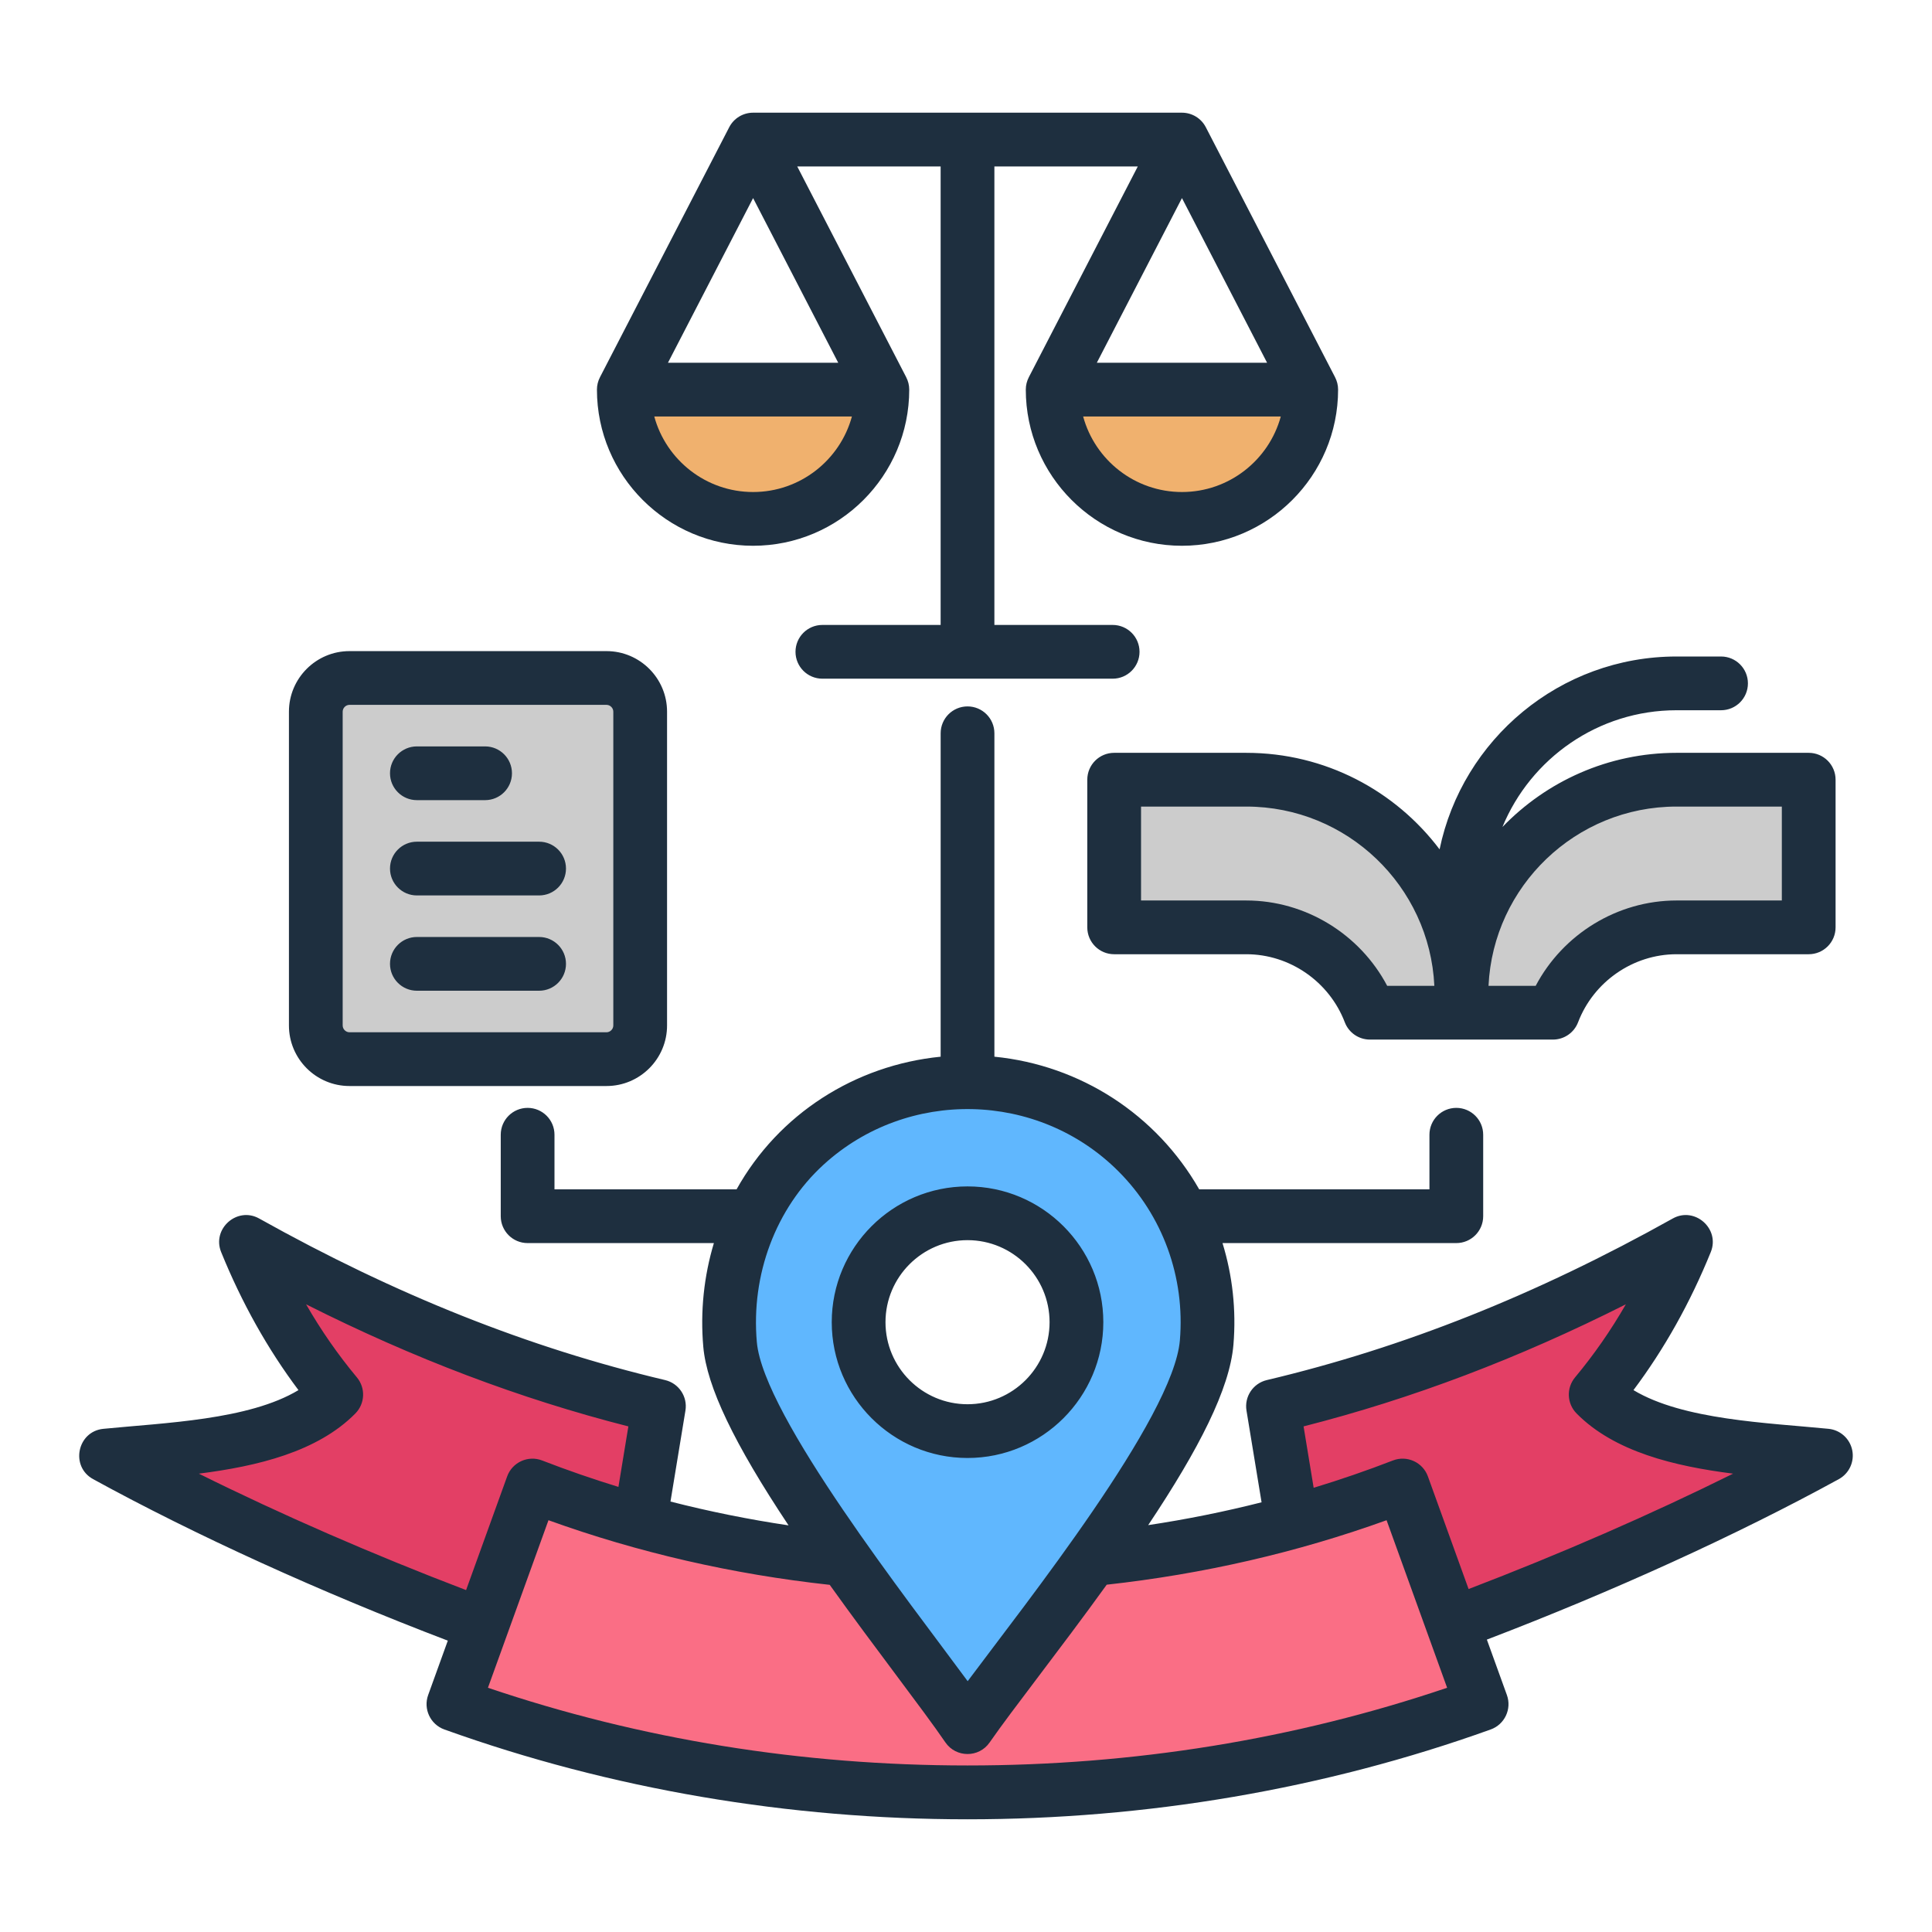
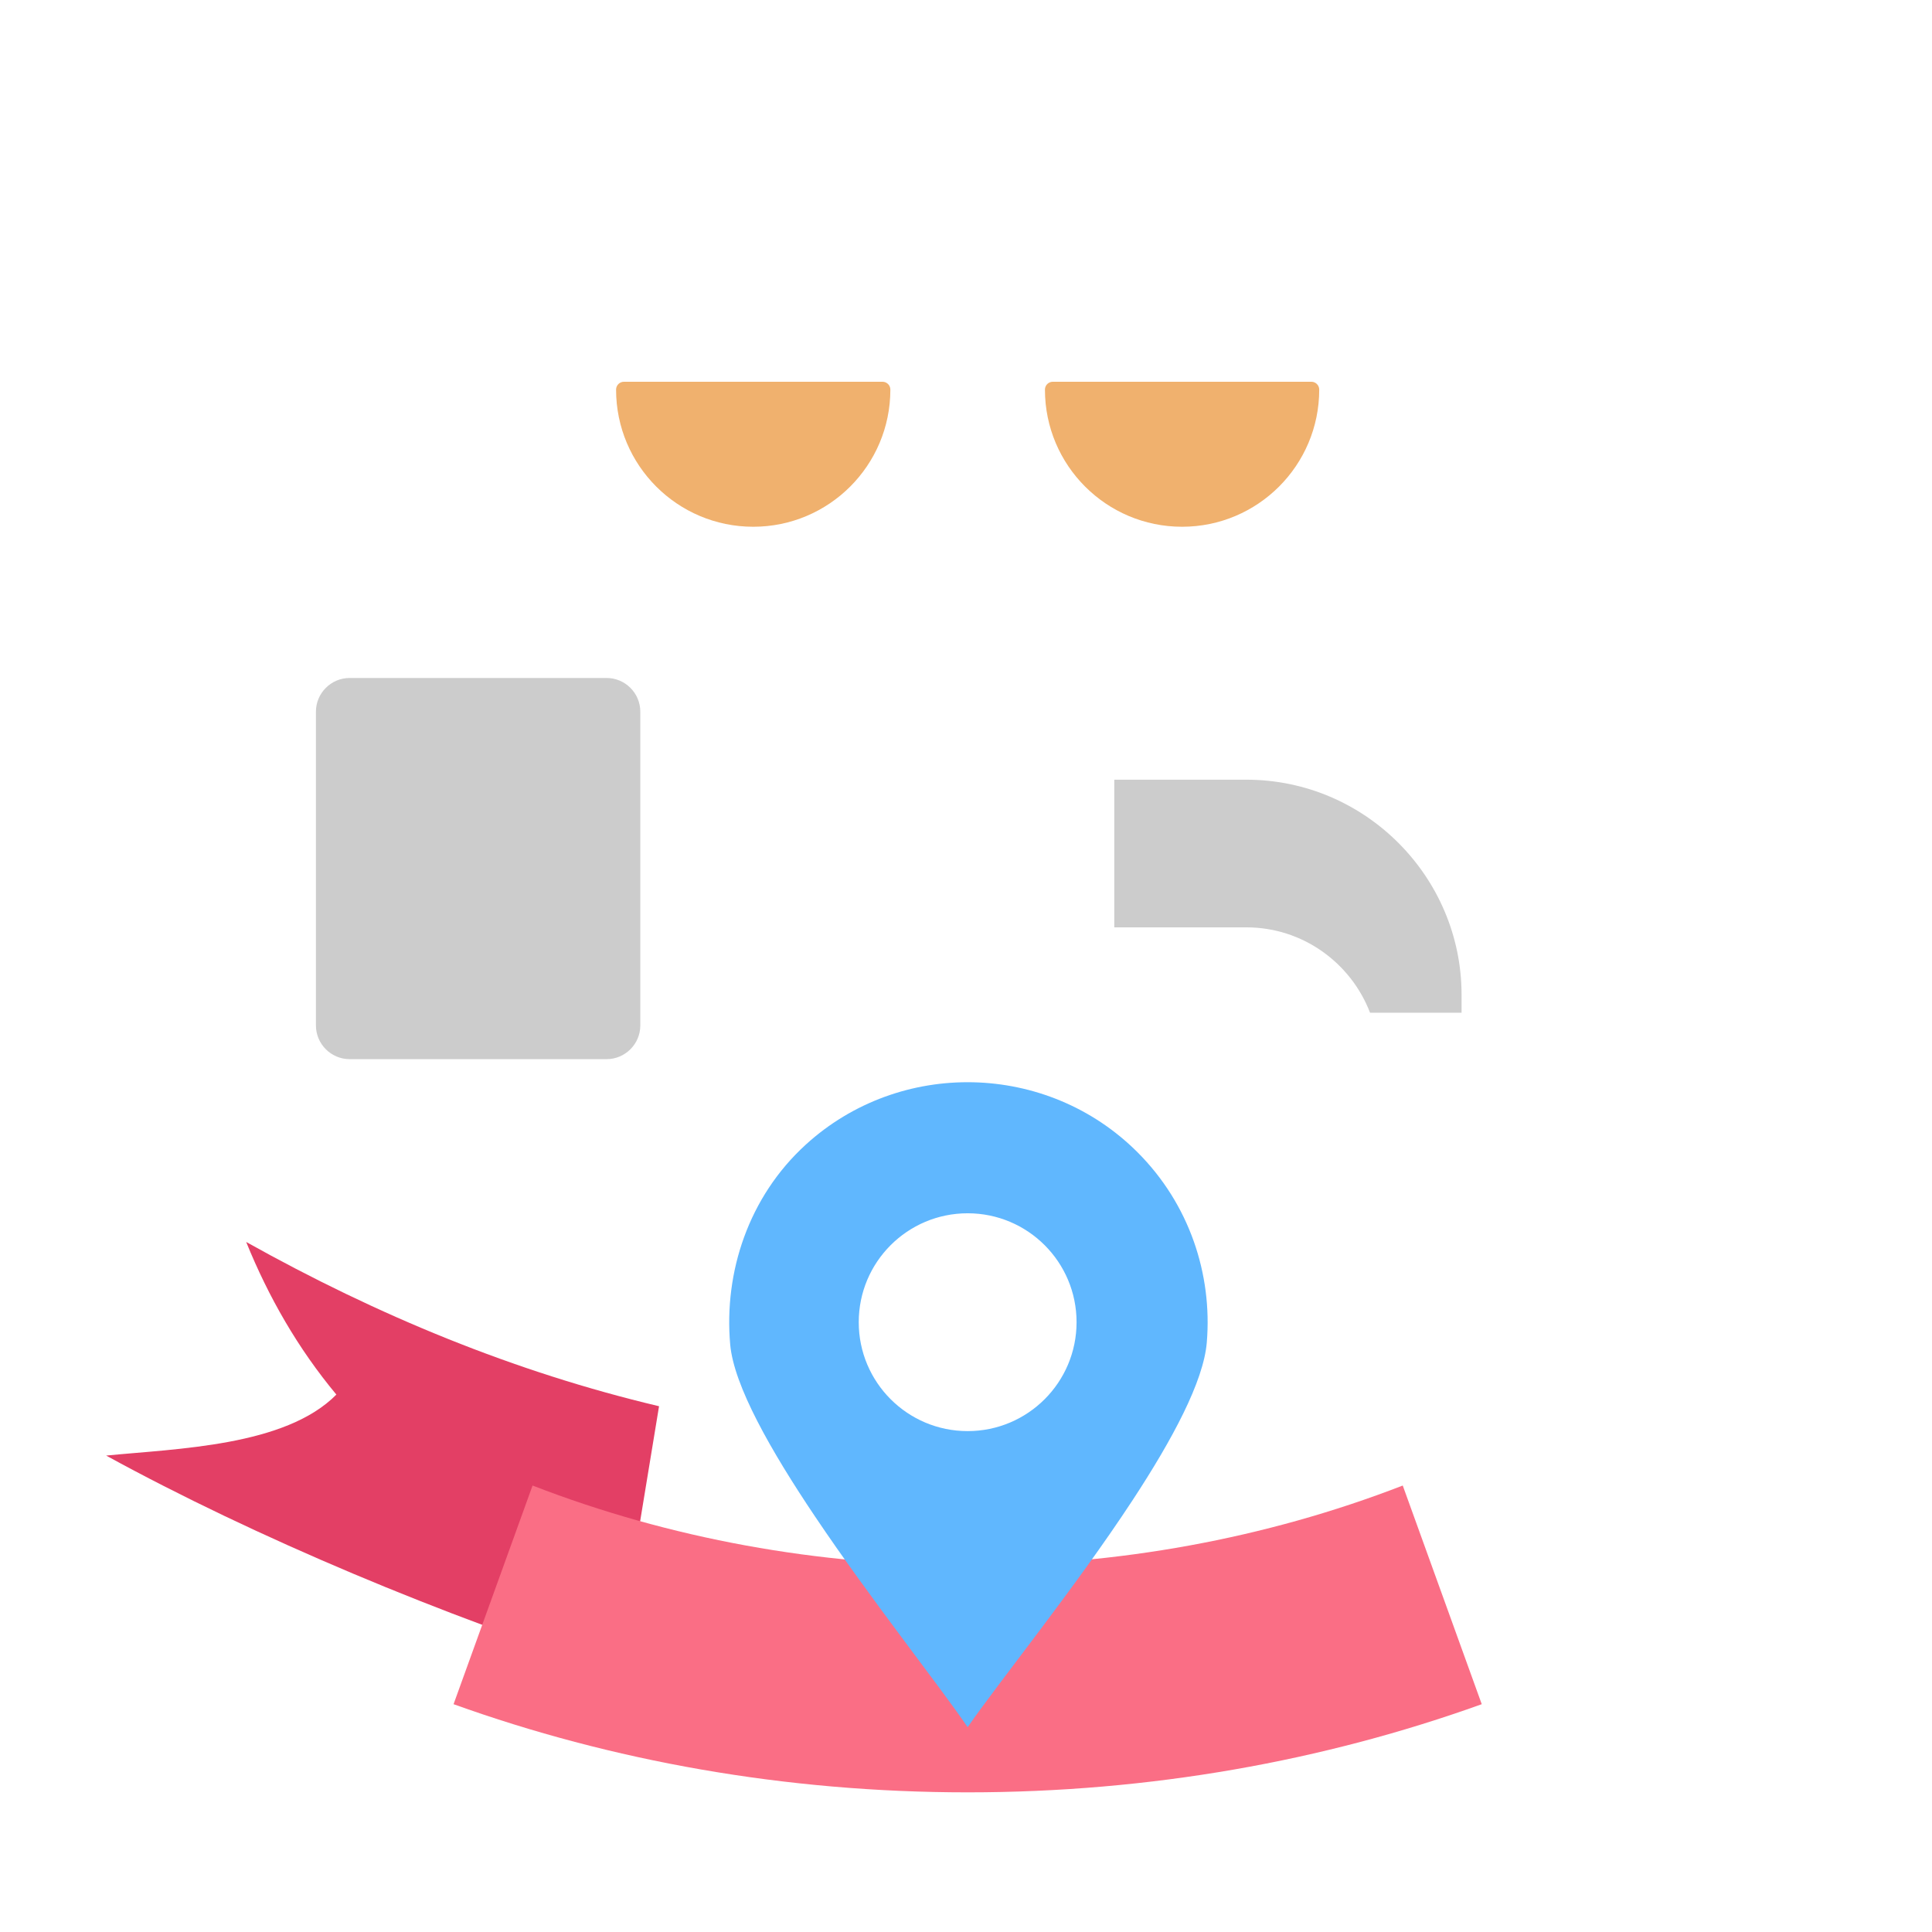
<svg xmlns="http://www.w3.org/2000/svg" id="Layer_1" enable-background="new 0 0 500 500" viewBox="0 0 500 500">
  <g clip-rule="evenodd" fill-rule="evenodd">
    <g fill="#ccc">
      <path d="m90.48 175.461h66.514c4.795 0 8.717 3.923 8.717 8.717v81.212c0 4.795-3.923 8.717-8.717 8.717h-66.514c-4.795 0-8.717-3.923-8.717-8.717v-81.212c-.001-4.794 3.922-8.717 8.717-8.717z" />
      <path d="m288.378 201.786h34.21c30.615 0 55.663 25.049 55.663 55.663v4.639h-23.688c-4.92-12.878-17.423-22.088-31.976-22.088h-34.21v-38.214z" />
-       <path d="m468.124 201.786h-34.21c-30.615 0-55.663 25.049-55.663 55.663v4.639h23.688c4.92-12.878 17.423-22.088 31.976-22.088h34.21v-38.214z" />
    </g>
    <path d="m159.304 432.412c-43.921-13.914-93.428-34.657-131.831-55.711 18.39-1.822 46.374-2.405 59.579-15.784-9.924-11.921-17.534-25.187-23.342-39.498 33.972 18.993 69.422 33.654 106.851 42.513z" fill="#e33f65" />
-     <path d="m340.746 432.412c43.921-13.914 93.428-34.657 131.831-55.711-18.39-1.822-46.373-2.405-59.579-15.784 9.925-11.921 17.534-25.187 23.342-39.498-33.972 18.993-69.422 33.654-106.851 42.513z" fill="#e33f65" />
    <path d="m250.428 463.857c-47.219 0-92.187-8.129-133.048-22.814l20.445-56.588c71.203 27.593 154.001 27.593 225.204 0l20.446 56.588c-40.86 14.684-85.828 22.814-133.047 22.814z" fill="#fa6e85" />
    <path d="m294.398 298.213c13.422 13.422 19.395 31.585 17.918 49.227-.846 10.111-8.918 25.113-19.139 40.714-14.939 22.802-34.47 46.883-42.749 58.836-7.619-11.153-25.093-33.091-39.48-54.497-11.5-17.109-21.027-33.879-21.973-44.527-1.664-18.738 4.776-38.225 19.509-51.691 24.394-22.295 62.466-21.51 85.914 1.938zm-43.97 15.783c-15.567 0-28.187 12.62-28.187 28.187s12.62 28.187 28.187 28.187 28.187-12.62 28.187-28.187c.001-15.567-12.619-28.187-28.187-28.187z" fill="#60b7fe" />
    <path d="m230.425 100.833c0-1.125-.91-2.035-2.035-2.035h-66.913c-1.125 0-2.035.91-2.035 2.035 0 19.602 15.89 35.491 35.492 35.491s35.491-15.89 35.491-35.491zm110.99 0c0-1.125-.91-2.035-2.035-2.035h-66.913c-1.125 0-2.035.91-2.035 2.035 0 19.602 15.89 35.491 35.491 35.491s35.492-15.89 35.492-35.491z" fill="#f0b16e" />
-     <path d="m90.448 281.062h66.514c8.641 0 15.672-7.03 15.672-15.671v-81.212c0-8.641-7.031-15.672-15.672-15.672h-66.514c-8.641 0-15.671 7.031-15.671 15.672v81.212c-.001 8.642 7.029 15.671 15.671 15.671zm-1.763-96.883c0-.955.807-1.763 1.762-1.763h66.514c.955 0 1.763.808 1.763 1.763v81.212c0 .955-.808 1.762-1.763 1.762h-66.514c-.955 0-1.762-.807-1.762-1.762zm12.248 15.944c0-3.842 3.113-6.955 6.955-6.955h17.655c3.842 0 6.955 3.113 6.955 6.955s-3.113 6.955-6.955 6.955h-17.655c-3.841 0-6.955-3.113-6.955-6.955zm0 24.662c0-3.842 3.113-6.955 6.955-6.955h31.635c3.842 0 6.955 3.113 6.955 6.955s-3.113 6.955-6.955 6.955h-31.635c-3.841 0-6.955-3.114-6.955-6.955zm0 24.661c0-3.842 3.113-6.955 6.955-6.955h31.635c3.842 0 6.955 3.113 6.955 6.955s-3.113 6.955-6.955 6.955h-31.635c-3.841 0-6.955-3.114-6.955-6.955zm221.622-54.614h-34.21c-3.842 0-6.955 3.113-6.955 6.955v38.214c0 3.842 3.113 6.955 6.955 6.955h34.21c11.216 0 21.455 7.079 25.48 17.616 1.028 2.693 3.613 4.472 6.497 4.472h47.375c2.883 0 5.467-1.779 6.497-4.472 4.025-10.537 14.265-17.616 25.479-17.616h34.211c3.842 0 6.955-3.113 6.955-6.955v-38.214c0-3.842-3.113-6.955-6.955-6.955h-34.211c-17.677 0-33.655 7.375-45.052 19.195 7.297-17.712 24.737-30.216 45.052-30.216h11.525c3.842 0 6.955-3.113 6.955-6.955s-3.113-6.955-6.955-6.955h-11.525c-30.174 0-55.43 21.455-61.319 49.91-11.441-15.159-29.597-24.979-50.009-24.979zm111.327 13.909h27.256v24.304h-27.256c-15.298 0-29.388 8.704-36.447 22.088h-12.207c1.211-25.786 22.571-46.392 48.654-46.392zm-74.878 46.394c-7.059-13.385-21.15-22.088-36.449-22.088h-27.255v-24.305h27.255c26.083 0 47.442 20.605 48.655 46.393zm-164.102-113.891c-22.283 0-40.412-18.129-40.413-40.411 0-1.153.285-2.236.78-3.193l-.003-.002 33.458-64.713c1.194-2.31 3.577-3.761 6.177-3.761h110.986c2.601 0 4.983 1.451 6.178 3.761l33.458 64.713-.003.002c.495.957.78 2.041.78 3.193 0 22.283-18.129 40.411-40.412 40.411-22.282 0-40.411-18.129-40.411-40.411 0-1.153.285-2.236.78-3.193l-.003-.002 28.21-54.563h-37.115v118.66h30.607c3.842 0 6.955 3.113 6.955 6.955s-3.113 6.955-6.955 6.955h-75.124c-3.842 0-6.955-3.113-6.955-6.955s3.113-6.955 6.955-6.955h30.607v-118.66h-37.115l28.21 54.563-.003.002c.495.957.78 2.041.78 3.193.001 22.283-18.127 40.411-40.409 40.411zm0-13.909c12.207 0 22.514-8.297 25.576-19.547h-51.152c3.062 11.25 13.368 19.547 25.576 19.547zm110.99 0c12.208 0 22.514-8.297 25.577-19.547h-51.153c3.063 11.25 13.369 19.547 25.576 19.547zm22.031-33.457-22.032-42.613-22.031 42.613zm-133.021-42.613-22.032 42.613h44.063zm284.456 324.045c.609 2.988-.798 6.024-3.47 7.488-26.242 14.388-58.363 29.024-91.087 41.53l5.185 14.35c1.303 3.61-.578 7.61-4.19 8.907-86.289 30.999-184.51 30.999-270.799 0-3.611-1.297-5.494-5.298-4.19-8.907l5.086-14.078c-32.977-12.571-65.35-27.302-91.797-41.802-5.967-3.271-4.114-12.348 2.658-13.019 15.766-1.562 37.635-2.275 50.489-10.017-7.964-10.607-14.68-22.594-20.01-35.728-2.45-6.036 4.151-11.866 9.838-8.685 35.375 19.776 69.739 33.455 105.059 41.815 3.555.843 5.854 4.292 5.26 7.897l-3.869 23.54c10.015 2.565 20.213 4.625 30.556 6.167-14.117-21.209-21.152-35.927-22.063-46.186-.815-9.184.169-18.314 2.739-26.872h-48.207c-3.842 0-6.955-3.113-6.955-6.955v-21.083c0-3.842 3.113-6.955 6.955-6.955s6.955 3.113 6.955 6.955v14.128h47.125c10.872-19.488 30.632-32.117 52.814-34.326v-83.701c0-3.842 3.113-6.955 6.955-6.955s6.955 3.113 6.955 6.955v83.697c22.347 2.22 41.964 15.023 53.002 34.33h59.587v-14.128c0-3.842 3.113-6.955 6.955-6.955s6.955 3.113 6.955 6.955v21.083c0 3.842-3.113 6.955-6.955 6.955h-60.509c2.583 8.389 3.582 17.304 2.828 26.31-.956 11.416-8.921 26.983-22.062 46.683 9.927-1.495 19.719-3.469 29.343-5.907l-3.902-23.735c-.594-3.605 1.705-7.055 5.261-7.897 35.319-8.36 69.684-22.038 105.059-41.817 5.687-3.178 12.288 2.65 9.838 8.686-5.33 13.133-12.045 25.121-20.009 35.728 12.853 7.742 34.723 8.455 50.489 10.017 3.034.302 5.518 2.544 6.128 5.532zm-266.214-73.9c-12.367 11.303-18.825 28.478-17.273 45.943 1.698 19.108 39.505 67.251 54.562 87.737 14.814-19.904 53.241-68.177 54.92-88.23 1.366-16.316-4.431-32.255-15.906-43.729-20.785-20.808-54.638-21.523-76.303-1.721zm-161.681 79.97c21.255 10.562 45.029 20.927 69.162 30.134l10.63-29.422c1.324-3.666 5.418-5.53 9.053-4.121 6.478 2.51 13.065 4.788 19.743 6.838l2.573-15.657c-28.05-7.147-55.543-17.556-83.409-31.598 3.893 6.764 8.255 13.032 13.151 18.913 2.29 2.749 2.119 6.789-.395 9.335-9.797 9.926-25.328 13.653-40.508 15.578zm198.934 75.521c42.959 0 84.679-6.762 124.117-20.109l-15.667-43.36c-23.107 8.335-47.427 13.933-72.429 16.686-6.125 8.497-12.297 16.662-17.694 23.799-5.191 6.865-9.674 12.793-12.61 17.034-2.772 4.003-8.714 3.981-11.46-.038-2.966-4.341-7.56-10.488-12.881-17.607-5.148-6.889-11.111-14.866-17.038-23.149-25.129-2.738-49.568-8.348-72.789-16.725l-15.666 43.36c39.438 13.346 81.158 20.109 124.117 20.109zm129.675-45.658c23.88-9.135 47.405-19.407 68.452-29.863-15.18-1.926-30.711-5.652-40.507-15.578-2.514-2.546-2.686-6.585-.395-9.335 4.896-5.88 9.258-12.148 13.15-18.913-27.865 14.041-55.359 24.451-83.408 31.598l2.611 15.887c6.941-2.111 13.785-4.462 20.511-7.068 3.635-1.409 7.728.454 9.053 4.121zm-129.675-33.917c19.377 0 35.142-15.765 35.142-35.142s-15.765-35.142-35.142-35.142-35.142 15.765-35.142 35.142 15.765 35.142 35.142 35.142zm0-56.375c-11.708 0-21.232 9.524-21.232 21.232s9.524 21.232 21.232 21.232 21.232-9.524 21.232-21.232-9.524-21.232-21.232-21.232z" fill="#1e2f3f" />
  </g>
</svg>